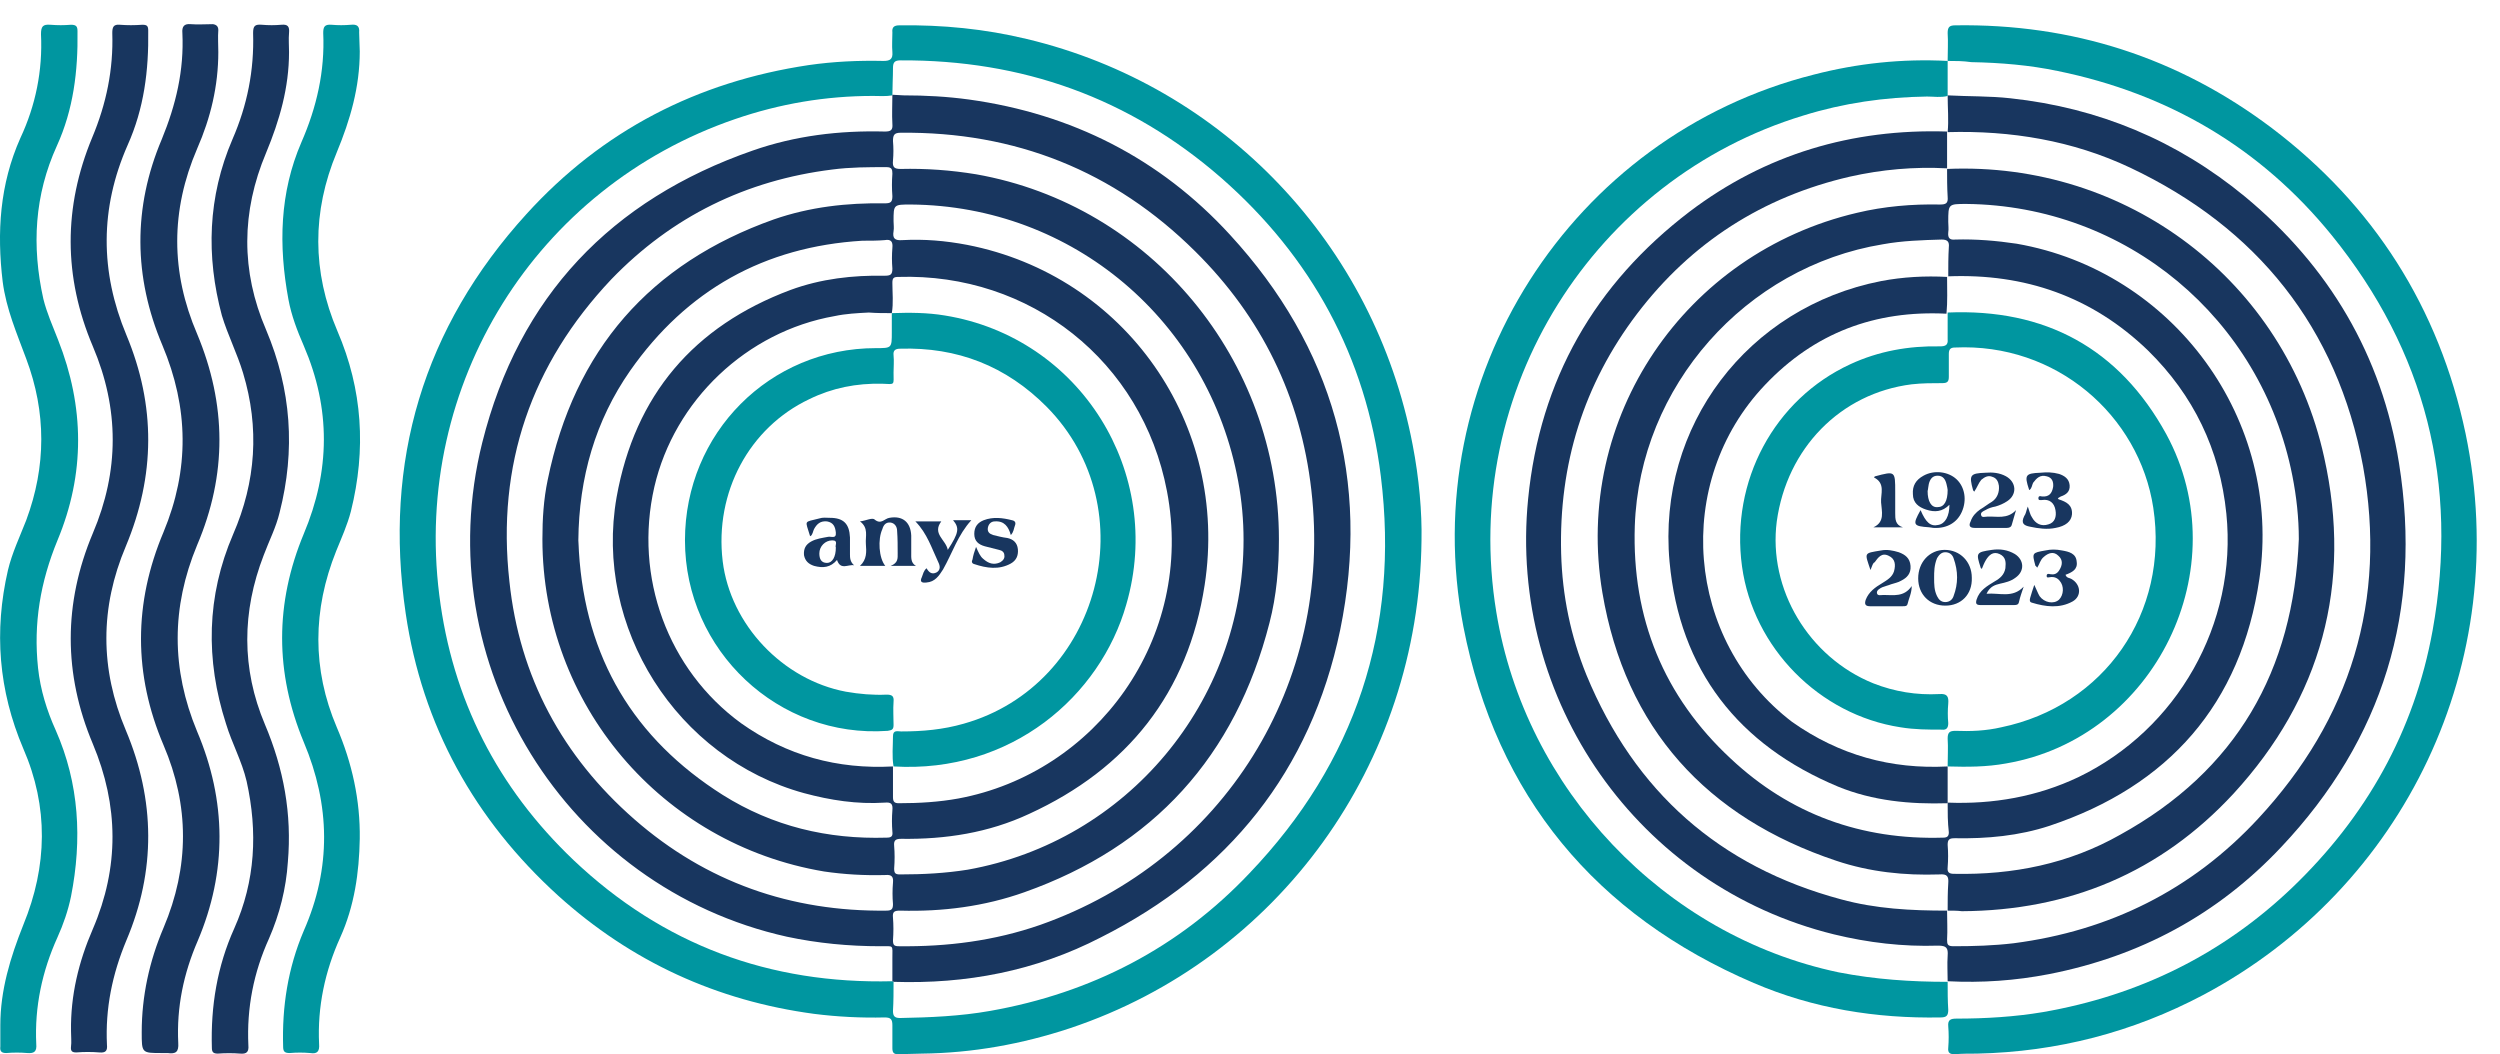
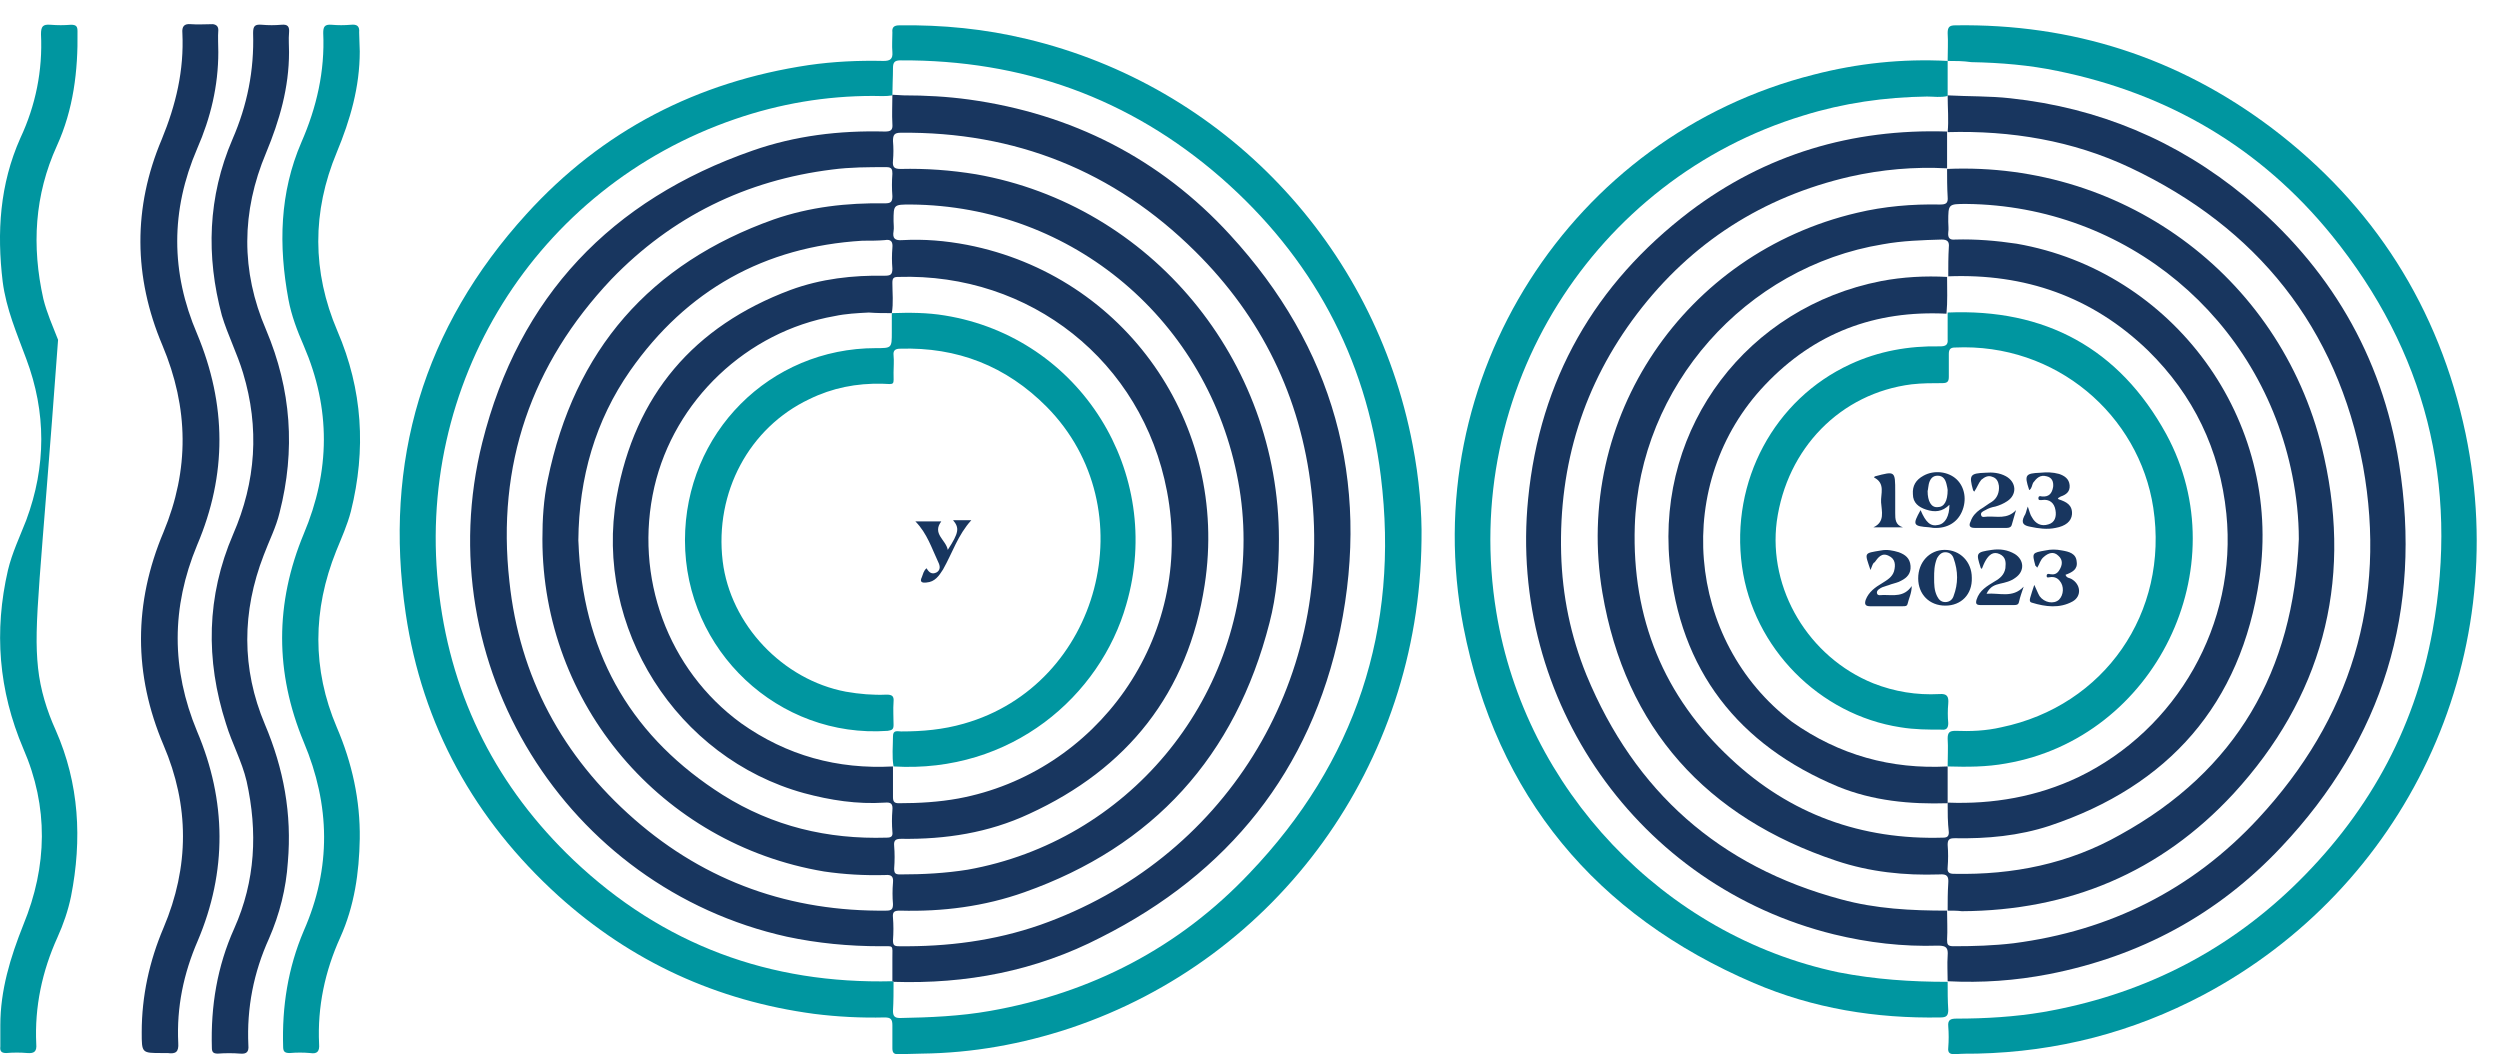
<svg xmlns="http://www.w3.org/2000/svg" width="83" height="35" viewBox="0 0 83 35" fill="none">
  <g id="Group">
    <path id="Vector" d="M47.194 17.94C47.115 25.387 42.421 31.828 35.535 34.133C33.931 34.665 32.288 34.961 30.605 34.98C30.351 34.98 30.077 35 29.823 35C29.686 35 29.627 34.961 29.627 34.803C29.627 34.547 29.627 34.291 29.627 34.035C29.627 33.838 29.569 33.779 29.373 33.779C28.59 33.798 27.808 33.759 27.026 33.66C23.798 33.227 20.961 31.927 18.536 29.74C15.758 27.219 14.017 24.087 13.469 20.363C12.726 15.32 14.056 10.868 17.479 7.106C20.003 4.328 23.152 2.713 26.849 2.161C27.671 2.043 28.493 2.004 29.334 2.023C29.549 2.023 29.647 1.964 29.627 1.728C29.608 1.511 29.627 1.294 29.627 1.078C29.608 0.9 29.686 0.841 29.862 0.841C31.29 0.822 32.699 0.959 34.087 1.294C40.621 2.851 45.629 8.11 46.9 14.769C47.115 15.872 47.213 17.014 47.194 17.94ZM29.627 3.166C29.412 3.205 29.197 3.185 28.982 3.185C27.417 3.185 25.891 3.442 24.404 3.954C17.792 6.219 13.704 12.759 14.584 19.753C15.015 23.22 16.521 26.155 19.044 28.558C22.018 31.375 25.558 32.675 29.627 32.577C29.647 32.577 29.666 32.577 29.666 32.597C29.666 32.912 29.666 33.247 29.647 33.562C29.647 33.739 29.706 33.798 29.882 33.798C30.879 33.779 31.877 33.739 32.874 33.562C36.22 32.971 39.134 31.474 41.482 28.992C45.003 25.308 46.47 20.875 45.844 15.813C45.355 11.853 43.536 8.524 40.543 5.904C37.491 3.245 33.931 1.984 29.901 2.004C29.706 2.004 29.647 2.063 29.647 2.26C29.647 2.575 29.627 2.87 29.627 3.166Z" fill="#0096A0" />
    <path id="Vector_2" d="M64.662 3.166C65.367 3.205 66.051 3.185 66.755 3.264C69.67 3.579 72.272 4.663 74.541 6.534C77.319 8.839 79.079 11.794 79.647 15.379C80.429 20.265 79.118 24.54 75.734 28.125C73.622 30.371 71.04 31.75 68.027 32.341C66.912 32.557 65.797 32.636 64.662 32.577C64.662 32.301 64.643 32.006 64.662 31.73C64.682 31.474 64.623 31.395 64.349 31.395C63.176 31.434 62.022 31.297 60.887 31.021C54.392 29.425 50.069 23.259 50.734 16.561C51.126 12.602 52.945 9.43 56.094 7.027C58.618 5.116 61.493 4.269 64.643 4.367C64.643 4.781 64.643 5.175 64.643 5.589C63.547 5.53 62.471 5.628 61.415 5.865C58.52 6.534 56.153 8.051 54.353 10.415C52.573 12.759 51.752 15.419 51.83 18.374C51.869 19.772 52.143 21.112 52.671 22.412C54.275 26.293 57.092 28.775 61.122 29.858C62.276 30.174 63.45 30.233 64.643 30.233C64.643 30.548 64.662 30.883 64.643 31.198C64.643 31.356 64.662 31.415 64.858 31.415C65.523 31.415 66.188 31.395 66.853 31.316C70.042 30.902 72.781 29.543 74.971 27.179C78.043 23.87 79.255 19.93 78.453 15.478C77.593 10.868 74.932 7.559 70.727 5.569C68.809 4.663 66.755 4.328 64.662 4.387C64.701 3.993 64.662 3.579 64.662 3.166Z" fill="#18365F" />
    <path id="Vector_3" d="M64.662 2.023C64.662 1.708 64.682 1.393 64.662 1.097C64.662 0.9 64.721 0.841 64.917 0.841C68.79 0.782 72.311 1.905 75.421 4.249C78.805 6.81 80.977 10.218 81.857 14.394C83.442 21.998 79.823 29.484 73.152 33.03C70.805 34.271 68.301 34.921 65.64 34.98C65.386 34.98 65.151 34.98 64.897 35C64.741 35 64.662 34.961 64.682 34.783C64.701 34.547 64.701 34.31 64.682 34.074C64.662 33.857 64.76 33.818 64.956 33.818C65.914 33.818 66.892 33.759 67.831 33.601C71 33.05 73.778 31.691 76.106 29.465C78.551 27.12 80.155 24.284 80.762 20.935C81.642 16.049 80.527 11.656 77.417 7.815C75.05 4.899 71.978 3.107 68.32 2.358C67.381 2.161 66.423 2.082 65.445 2.063C65.171 2.023 64.917 2.023 64.662 2.023Z" fill="#0096A0" />
    <path id="Vector_4" d="M64.662 32.597C64.662 32.912 64.662 33.227 64.682 33.523C64.682 33.719 64.623 33.779 64.427 33.779C62.276 33.818 60.202 33.483 58.226 32.636C52.984 30.39 49.678 26.431 48.583 20.797C46.998 12.562 52.162 4.505 60.222 2.476C61.669 2.102 63.156 1.944 64.662 2.023C64.662 2.417 64.662 2.792 64.662 3.186C64.427 3.245 64.212 3.205 63.977 3.205C62.569 3.225 61.2 3.422 59.87 3.836C52.945 5.943 48.465 12.937 49.678 20.324C50.636 26.194 55.233 31.06 61.043 32.282C62.256 32.518 63.449 32.597 64.662 32.597Z" fill="#0096A0" />
    <path id="Vector_5" d="M7.248 1.728C7.248 2.851 6.994 3.914 6.544 4.939C5.664 6.987 5.664 9.036 6.544 11.085C7.522 13.429 7.542 15.754 6.544 18.098C5.684 20.166 5.684 22.215 6.544 24.284C7.522 26.588 7.542 28.933 6.564 31.237C6.094 32.321 5.86 33.444 5.918 34.626C5.938 34.921 5.84 35 5.566 34.961C5.508 34.961 5.429 34.961 5.371 34.961C4.705 34.961 4.705 34.961 4.705 34.271C4.705 33.069 4.96 31.907 5.429 30.804C6.29 28.775 6.29 26.746 5.429 24.737C4.432 22.392 4.432 20.029 5.429 17.665C6.29 15.596 6.27 13.547 5.39 11.459C4.432 9.194 4.412 6.889 5.371 4.624C5.84 3.481 6.114 2.338 6.055 1.097C6.036 0.881 6.114 0.782 6.329 0.802C6.564 0.822 6.818 0.802 7.072 0.802C7.19 0.822 7.248 0.881 7.248 0.999C7.229 1.235 7.248 1.472 7.248 1.728Z" fill="#18365F" />
-     <path id="Vector_6" d="M2.358 34.232C2.339 33.05 2.612 31.927 3.082 30.843C3.962 28.795 3.943 26.746 3.082 24.697C2.104 22.373 2.104 20.029 3.082 17.704C3.962 15.636 3.962 13.567 3.082 11.499C2.104 9.194 2.104 6.869 3.062 4.564C3.532 3.442 3.767 2.299 3.728 1.097C3.728 0.9 3.767 0.802 3.982 0.822C4.217 0.841 4.471 0.841 4.725 0.822C4.882 0.822 4.921 0.861 4.921 1.019C4.94 2.338 4.784 3.599 4.236 4.821C3.317 6.909 3.317 9.017 4.197 11.124C5.175 13.469 5.156 15.793 4.177 18.137C3.317 20.166 3.317 22.215 4.177 24.244C5.156 26.569 5.175 28.913 4.197 31.218C3.728 32.341 3.493 33.483 3.551 34.685C3.571 34.882 3.512 34.961 3.297 34.941C3.043 34.921 2.789 34.921 2.534 34.941C2.397 34.941 2.339 34.901 2.358 34.744C2.378 34.606 2.358 34.409 2.358 34.232Z" fill="#18365F" />
    <path id="Vector_7" d="M9.596 1.728C9.596 2.91 9.283 3.993 8.833 5.077C8.012 7.027 7.992 8.997 8.833 10.947C9.674 12.937 9.811 14.946 9.283 17.015C9.166 17.507 8.931 17.96 8.755 18.433C8.031 20.304 8.012 22.195 8.794 24.047C9.42 25.525 9.694 27.022 9.557 28.617C9.498 29.504 9.283 30.351 8.931 31.159C8.422 32.282 8.188 33.463 8.246 34.705C8.266 34.921 8.188 35 7.972 34.98C7.738 34.961 7.483 34.961 7.229 34.98C7.073 34.98 7.034 34.921 7.034 34.783C6.994 33.404 7.21 32.084 7.777 30.824C8.481 29.248 8.559 27.613 8.188 25.938C8.031 25.268 7.699 24.677 7.503 24.027C6.818 21.9 6.857 19.792 7.738 17.743C8.501 15.99 8.618 14.197 8.07 12.385C7.875 11.735 7.562 11.124 7.366 10.474C6.838 8.504 6.897 6.534 7.718 4.624C8.207 3.501 8.442 2.338 8.403 1.097C8.403 0.861 8.462 0.802 8.696 0.822C8.911 0.841 9.127 0.841 9.342 0.822C9.557 0.802 9.616 0.881 9.596 1.097C9.577 1.294 9.596 1.511 9.596 1.728Z" fill="#18365F" />
    <path id="Vector_8" d="M11.944 1.708C11.944 2.89 11.63 3.973 11.181 5.057C10.359 7.027 10.359 9.017 11.2 10.986C12.041 12.937 12.159 14.926 11.65 16.975C11.533 17.428 11.337 17.861 11.161 18.295C10.379 20.245 10.359 22.215 11.181 24.146C11.689 25.328 11.963 26.569 11.944 27.849C11.924 28.972 11.767 30.075 11.298 31.119C10.789 32.242 10.535 33.424 10.594 34.665C10.613 34.901 10.535 35 10.3 34.961C10.066 34.941 9.85 34.941 9.616 34.961C9.44 34.961 9.4 34.901 9.4 34.744C9.361 33.424 9.557 32.144 10.085 30.902C11.005 28.814 10.965 26.726 10.085 24.638C9.127 22.333 9.127 20.029 10.085 17.724C10.965 15.636 10.985 13.567 10.085 11.479C9.87 10.986 9.674 10.474 9.576 9.942C9.244 8.15 9.283 6.396 10.007 4.722C10.515 3.56 10.789 2.358 10.731 1.097C10.731 0.9 10.77 0.802 11.005 0.822C11.22 0.841 11.435 0.841 11.65 0.822C11.846 0.802 11.944 0.861 11.924 1.078C11.924 1.294 11.944 1.511 11.944 1.708Z" fill="#0096A0" />
-     <path id="Vector_9" d="M0.011 34.035C0.011 32.873 0.343 31.789 0.774 30.706C1.576 28.755 1.615 26.785 0.774 24.855C-0.048 22.924 -0.204 20.954 0.265 18.925C0.402 18.354 0.656 17.822 0.871 17.271C1.537 15.478 1.537 13.685 0.871 11.912C0.558 11.065 0.206 10.258 0.089 9.351C-0.107 7.716 -0.009 6.121 0.676 4.584C1.184 3.501 1.419 2.338 1.361 1.137C1.361 0.881 1.419 0.802 1.673 0.822C1.908 0.841 2.123 0.841 2.358 0.822C2.534 0.822 2.573 0.881 2.573 1.038C2.593 2.358 2.436 3.639 1.889 4.84C1.145 6.475 1.048 8.169 1.439 9.923C1.556 10.396 1.752 10.829 1.928 11.282C2.808 13.508 2.828 15.734 1.908 17.94C1.341 19.319 1.106 20.698 1.263 22.176C1.341 22.905 1.556 23.594 1.85 24.244C2.632 26.017 2.73 27.869 2.358 29.76C2.26 30.233 2.104 30.686 1.908 31.119C1.4 32.242 1.145 33.424 1.204 34.665C1.224 34.901 1.145 34.98 0.911 34.961C0.676 34.941 0.441 34.941 0.206 34.961C0.05 34.961 -0.009 34.901 0.011 34.744C0.011 34.527 0.011 34.271 0.011 34.035Z" fill="#0096A0" />
+     <path id="Vector_9" d="M0.011 34.035C0.011 32.873 0.343 31.789 0.774 30.706C1.576 28.755 1.615 26.785 0.774 24.855C-0.048 22.924 -0.204 20.954 0.265 18.925C0.402 18.354 0.656 17.822 0.871 17.271C1.537 15.478 1.537 13.685 0.871 11.912C0.558 11.065 0.206 10.258 0.089 9.351C-0.107 7.716 -0.009 6.121 0.676 4.584C1.184 3.501 1.419 2.338 1.361 1.137C1.361 0.881 1.419 0.802 1.673 0.822C1.908 0.841 2.123 0.841 2.358 0.822C2.534 0.822 2.573 0.881 2.573 1.038C2.593 2.358 2.436 3.639 1.889 4.84C1.145 6.475 1.048 8.169 1.439 9.923C1.556 10.396 1.752 10.829 1.928 11.282C1.341 19.319 1.106 20.698 1.263 22.176C1.341 22.905 1.556 23.594 1.85 24.244C2.632 26.017 2.73 27.869 2.358 29.76C2.26 30.233 2.104 30.686 1.908 31.119C1.4 32.242 1.145 33.424 1.204 34.665C1.224 34.901 1.145 34.98 0.911 34.961C0.676 34.941 0.441 34.941 0.206 34.961C0.05 34.961 -0.009 34.901 0.011 34.744C0.011 34.527 0.011 34.271 0.011 34.035Z" fill="#0096A0" />
    <path id="Vector_10" d="M29.666 32.597C29.666 32.577 29.647 32.577 29.627 32.577C29.627 32.321 29.627 32.065 29.627 31.809C29.627 31.356 29.686 31.415 29.236 31.415C28.18 31.415 27.143 31.316 26.126 31.099C18.79 29.465 14.174 22.038 16.012 14.69C17.225 9.844 20.296 6.633 24.991 4.998C26.4 4.505 27.867 4.328 29.373 4.367C29.569 4.367 29.647 4.328 29.627 4.111C29.608 3.796 29.627 3.461 29.627 3.146C29.745 3.146 29.881 3.166 29.999 3.166C30.723 3.166 31.447 3.205 32.17 3.304C35.574 3.776 38.508 5.254 40.836 7.795C44.259 11.518 45.511 15.951 44.494 20.915C43.516 25.603 40.777 28.992 36.552 31.119C34.381 32.242 32.072 32.675 29.666 32.597ZM29.647 25.446C29.647 25.781 29.647 26.116 29.647 26.47C29.647 26.628 29.706 26.667 29.842 26.667C30.508 26.667 31.173 26.628 31.818 26.51C36.376 25.663 39.682 21.21 38.743 16.305C37.921 11.991 34.205 9.056 29.823 9.194C29.666 9.194 29.627 9.233 29.627 9.391C29.627 9.726 29.666 10.061 29.608 10.396C29.353 10.396 29.099 10.396 28.845 10.376C28.453 10.396 28.082 10.415 27.71 10.494C24.796 11.006 22.389 13.291 21.724 16.167C21.04 19.162 22.174 22.235 24.6 24.008C26.126 25.091 27.808 25.544 29.647 25.446ZM42.46 17.901C42.46 18.846 42.382 19.772 42.147 20.678C41.012 25.111 38.293 28.105 34.009 29.622C32.679 30.095 31.29 30.272 29.881 30.233C29.686 30.233 29.627 30.272 29.647 30.469C29.666 30.706 29.666 30.962 29.647 31.218C29.647 31.375 29.686 31.415 29.842 31.415C31.447 31.434 33.011 31.237 34.537 30.706C40.621 28.558 44.279 22.708 43.536 16.266C43.184 13.173 41.873 10.514 39.682 8.347C36.983 5.668 33.696 4.367 29.901 4.407C29.686 4.407 29.647 4.486 29.647 4.683C29.666 4.899 29.666 5.116 29.647 5.333C29.627 5.549 29.686 5.609 29.901 5.609C30.742 5.589 31.564 5.648 32.405 5.786C38.215 6.81 42.46 11.952 42.46 17.901ZM18.008 17.901C18.008 17.231 18.047 16.581 18.184 15.931C19.064 11.617 21.587 8.741 25.695 7.283C26.889 6.869 28.121 6.731 29.373 6.751C29.569 6.751 29.627 6.712 29.627 6.515C29.608 6.259 29.608 6.022 29.627 5.766C29.627 5.628 29.608 5.549 29.432 5.549C28.825 5.549 28.238 5.549 27.632 5.628C24.776 5.983 22.311 7.184 20.296 9.273C17.636 12.09 16.482 15.438 16.912 19.3C17.245 22.471 18.673 25.111 21.059 27.199C23.446 29.287 26.263 30.272 29.432 30.233C29.608 30.233 29.647 30.174 29.647 30.016C29.627 29.78 29.627 29.543 29.647 29.307C29.666 29.11 29.608 29.031 29.392 29.051C28.708 29.07 28.023 29.031 27.358 28.933C21.959 28.026 18.008 23.377 18.008 17.901ZM41.286 17.921C41.286 17.27 41.227 16.62 41.11 15.99C40.132 10.652 35.613 6.83 30.234 6.79C29.666 6.79 29.666 6.79 29.666 7.342C29.666 7.46 29.686 7.559 29.666 7.677C29.627 7.913 29.706 7.992 29.96 7.972C30.684 7.933 31.388 7.992 32.112 8.13C37.354 9.154 40.817 14.079 39.995 19.418C39.447 23.003 37.432 25.525 34.166 27.022C32.816 27.652 31.388 27.869 29.921 27.849C29.745 27.849 29.666 27.889 29.686 28.085C29.706 28.322 29.706 28.578 29.686 28.834C29.686 28.992 29.725 29.031 29.881 29.031C30.645 29.031 31.388 28.992 32.131 28.873C37.413 27.928 41.286 23.299 41.286 17.921ZM19.201 17.94C19.201 18.039 19.22 18.177 19.22 18.315C19.436 21.841 21.04 24.52 23.994 26.391C25.656 27.435 27.475 27.869 29.432 27.81C29.588 27.81 29.647 27.77 29.627 27.613C29.608 27.376 29.608 27.14 29.627 26.904C29.647 26.687 29.588 26.628 29.373 26.647C28.453 26.706 27.573 26.569 26.693 26.332C22.468 25.17 19.709 20.836 20.472 16.502C21.079 13.114 23.035 10.829 26.243 9.627C27.26 9.253 28.317 9.135 29.373 9.154C29.569 9.154 29.627 9.115 29.627 8.918C29.608 8.682 29.608 8.465 29.627 8.229C29.647 8.032 29.588 7.933 29.373 7.972C29.138 7.992 28.884 7.992 28.63 7.992C25.382 8.189 22.8 9.627 20.922 12.306C19.768 13.961 19.22 15.852 19.201 17.94Z" fill="#18365F" />
    <path id="Vector_11" d="M29.666 25.446C29.608 25.111 29.647 24.776 29.647 24.441C29.647 24.224 29.803 24.284 29.921 24.284C30.625 24.284 31.309 24.224 31.994 24.027C36.532 22.747 38.078 16.877 34.752 13.508C33.403 12.149 31.779 11.518 29.881 11.577C29.725 11.577 29.647 11.636 29.666 11.794C29.686 11.991 29.666 12.188 29.666 12.365C29.666 12.799 29.725 12.759 29.295 12.74C28.434 12.72 27.632 12.878 26.869 13.252C24.874 14.197 23.72 16.345 23.993 18.63C24.248 20.738 25.989 22.57 28.082 22.964C28.532 23.043 28.982 23.082 29.432 23.062C29.608 23.062 29.686 23.102 29.666 23.299C29.647 23.555 29.666 23.811 29.666 24.067C29.666 24.205 29.627 24.244 29.471 24.264C25.852 24.52 22.741 21.604 22.741 17.94C22.741 14.375 25.558 11.558 29.079 11.558C29.608 11.558 29.608 11.558 29.608 11.026C29.608 10.809 29.608 10.612 29.608 10.396C30.195 10.376 30.781 10.376 31.368 10.474C35.867 11.203 38.665 15.695 37.393 20.068C36.532 23.102 33.579 25.682 29.666 25.446Z" fill="#0096A0" />
    <path id="Vector_12" d="M64.662 30.233C64.662 29.937 64.662 29.622 64.682 29.327C64.701 29.09 64.643 29.011 64.389 29.031C63.234 29.07 62.08 28.952 60.965 28.578C56.662 27.14 53.962 24.185 53.199 19.674C52.221 13.863 55.938 8.406 61.65 7.066C62.55 6.85 63.489 6.771 64.408 6.79C64.604 6.79 64.682 6.751 64.662 6.534C64.643 6.219 64.643 5.904 64.643 5.609C70.609 5.352 75.871 9.312 77.162 15.182C78.101 19.398 77.065 23.18 74.15 26.352C71.724 28.972 68.692 30.233 65.132 30.252C64.995 30.233 64.819 30.233 64.662 30.233ZM64.662 26.647C66.169 26.706 67.636 26.45 69.005 25.8C72.272 24.224 74.287 20.718 73.915 17.054C73.7 14.926 72.82 13.114 71.313 11.636C69.455 9.844 67.225 9.076 64.682 9.174C64.682 8.859 64.682 8.524 64.701 8.209C64.721 8.032 64.662 7.953 64.467 7.953C63.821 7.972 63.156 7.992 62.511 8.11C57.953 8.859 54.432 12.819 54.275 17.468C54.177 20.521 55.234 23.121 57.464 25.19C59.439 27.041 61.806 27.889 64.506 27.81C64.643 27.81 64.701 27.77 64.701 27.632C64.662 27.297 64.662 26.982 64.662 26.647ZM76.321 17.901C76.321 17.192 76.243 16.483 76.106 15.793C75.069 10.553 70.59 6.83 65.288 6.771C64.682 6.771 64.682 6.771 64.682 7.362C64.682 7.48 64.701 7.598 64.682 7.716C64.662 7.913 64.741 7.972 64.917 7.953C65.601 7.933 66.286 7.992 66.951 8.091C72.155 8.997 75.793 13.941 75.011 19.221C74.404 23.377 71.998 26.096 68.047 27.416C67.029 27.751 65.973 27.849 64.897 27.829C64.721 27.829 64.662 27.869 64.662 28.046C64.682 28.302 64.682 28.539 64.662 28.795C64.643 28.972 64.721 29.011 64.878 29.011C66.834 29.051 68.692 28.677 70.394 27.711C74.248 25.584 76.145 22.274 76.321 17.901Z" fill="#18365F" />
-     <path id="Vector_13" d="M29.392 18.787C29.099 18.787 28.845 18.787 28.551 18.787C28.786 18.571 28.766 18.315 28.747 18.058C28.727 17.802 28.845 17.527 28.551 17.31C28.747 17.29 28.962 17.172 29.04 17.251C29.256 17.428 29.373 17.211 29.529 17.192C29.96 17.113 30.234 17.33 30.253 17.783C30.253 17.98 30.253 18.177 30.253 18.354C30.253 18.512 30.234 18.689 30.41 18.787C30.155 18.787 29.901 18.787 29.569 18.787C29.823 18.689 29.803 18.531 29.803 18.374C29.803 18.118 29.803 17.881 29.784 17.625C29.784 17.487 29.705 17.369 29.569 17.349C29.412 17.33 29.334 17.428 29.295 17.566C29.138 17.901 29.177 18.531 29.392 18.787Z" fill="#18365F" />
-     <path id="Vector_14" d="M28.356 18.768C28.16 18.728 27.906 18.945 27.789 18.59C27.573 18.846 27.319 18.866 27.026 18.787C26.85 18.728 26.732 18.63 26.693 18.433C26.674 18.216 26.752 18.078 26.928 17.98C27.104 17.881 27.299 17.861 27.495 17.822C27.593 17.802 27.769 17.901 27.75 17.684C27.73 17.487 27.671 17.349 27.456 17.31C27.241 17.29 27.123 17.389 27.026 17.566C26.986 17.645 26.986 17.743 26.908 17.802L26.889 17.783C26.732 17.251 26.674 17.349 27.202 17.212C27.319 17.172 27.436 17.192 27.554 17.192C28.004 17.192 28.199 17.389 28.219 17.842C28.219 18.019 28.219 18.216 28.219 18.393C28.219 18.512 28.219 18.649 28.356 18.768ZM27.75 18.177C27.71 18.118 27.847 17.94 27.632 17.94C27.397 17.94 27.202 18.137 27.202 18.374C27.202 18.551 27.26 18.689 27.456 18.689C27.632 18.689 27.75 18.492 27.75 18.177Z" fill="#18365F" />
-     <path id="Vector_15" d="M32.405 18.157C32.483 18.334 32.542 18.472 32.64 18.551C32.816 18.709 32.992 18.768 33.207 18.669C33.305 18.61 33.364 18.531 33.344 18.433C33.344 18.334 33.266 18.275 33.168 18.256C33.011 18.216 32.855 18.177 32.698 18.137C32.483 18.078 32.346 17.96 32.346 17.724C32.346 17.487 32.464 17.349 32.659 17.271C32.972 17.152 33.285 17.192 33.598 17.271C33.696 17.29 33.735 17.349 33.696 17.448C33.657 17.546 33.657 17.665 33.559 17.763C33.481 17.487 33.344 17.29 33.031 17.31C32.894 17.31 32.816 17.408 32.796 17.527C32.777 17.665 32.855 17.724 32.972 17.763C33.129 17.802 33.285 17.842 33.442 17.861C33.637 17.901 33.774 18.019 33.794 18.236C33.813 18.453 33.735 18.61 33.559 18.709C33.168 18.925 32.757 18.866 32.346 18.728C32.268 18.709 32.248 18.649 32.288 18.571C32.307 18.453 32.346 18.315 32.405 18.157Z" fill="#18365F" />
    <path id="Vector_16" d="M31.642 17.271C31.838 17.271 32.033 17.271 32.248 17.271C31.799 17.763 31.622 18.354 31.309 18.906C31.173 19.122 31.036 19.319 30.762 19.339C30.605 19.359 30.527 19.319 30.605 19.162C30.644 19.063 30.664 18.945 30.762 18.866C30.84 19.004 30.938 19.083 31.094 19.004C31.231 18.925 31.212 18.787 31.153 18.669C30.938 18.216 30.781 17.704 30.39 17.31C30.703 17.31 30.977 17.31 31.251 17.31C30.938 17.724 31.407 17.921 31.466 18.256C31.838 17.684 31.857 17.527 31.642 17.271Z" fill="#18365F" />
    <path id="Vector_17" d="M64.662 25.446C64.662 25.86 64.662 26.253 64.662 26.667C63.41 26.706 62.178 26.588 61.024 26.116C57.718 24.737 55.762 22.255 55.429 18.649C55.018 14.138 58.031 10.198 62.452 9.332C63.175 9.194 63.919 9.154 64.643 9.194C64.643 9.607 64.662 10.002 64.623 10.415C62.256 10.297 60.241 11.046 58.598 12.779C55.527 16.01 55.957 21.27 59.498 23.968C61.063 25.072 62.784 25.544 64.662 25.446Z" fill="#18365F" />
    <path id="Vector_18" d="M64.662 10.376C67.89 10.238 70.355 11.558 71.92 14.414C74.326 18.846 71.548 24.5 66.599 25.347C65.953 25.465 65.308 25.465 64.662 25.446C64.662 25.131 64.682 24.815 64.662 24.52C64.662 24.323 64.721 24.264 64.917 24.264C65.425 24.284 65.934 24.264 66.442 24.146C69.866 23.436 72.017 20.344 71.489 16.857C71.02 13.784 68.262 11.38 64.897 11.538C64.74 11.538 64.701 11.617 64.701 11.755C64.701 12.011 64.701 12.247 64.701 12.503C64.701 12.661 64.662 12.72 64.486 12.72C64.154 12.72 63.821 12.72 63.469 12.759C61.102 13.055 59.322 14.887 58.989 17.31C58.696 19.556 60.046 21.821 62.197 22.688C62.902 22.964 63.626 23.082 64.388 23.043C64.643 23.023 64.701 23.121 64.682 23.358C64.662 23.574 64.662 23.791 64.682 24.008C64.682 24.165 64.623 24.244 64.467 24.224C64.017 24.224 63.567 24.224 63.097 24.146C60.398 23.732 58.207 21.506 57.835 18.807C57.444 15.97 58.911 13.252 61.435 12.09C62.373 11.656 63.371 11.479 64.408 11.499C64.584 11.499 64.682 11.459 64.662 11.262C64.662 10.986 64.662 10.671 64.662 10.376Z" fill="#0096A0" />
    <path id="Vector_19" d="M63.763 16.936C63.939 17.349 64.095 17.487 64.349 17.428C64.584 17.389 64.721 17.133 64.721 16.758C64.486 16.995 64.232 17.015 63.939 16.916C63.704 16.837 63.508 16.699 63.508 16.404C63.489 16.128 63.606 15.931 63.86 15.793C64.212 15.596 64.682 15.655 64.956 15.911C65.23 16.167 65.308 16.601 65.132 16.995C64.975 17.349 64.643 17.546 64.212 17.527C64.154 17.527 64.095 17.507 64.056 17.507C63.508 17.468 63.489 17.428 63.763 16.936ZM64.662 16.266C64.662 16.246 64.643 16.148 64.623 16.069C64.584 15.911 64.506 15.793 64.33 15.793C64.154 15.793 64.076 15.911 64.036 16.069C64.017 16.148 64.017 16.227 63.997 16.305C63.997 16.64 64.115 16.857 64.33 16.837C64.545 16.837 64.662 16.64 64.662 16.266Z" fill="#18365F" />
    <path id="Vector_20" d="M64.584 20.107C64.056 20.107 63.684 19.733 63.684 19.201C63.684 18.669 64.056 18.256 64.565 18.256C65.073 18.256 65.464 18.649 65.464 19.181C65.484 19.733 65.112 20.107 64.584 20.107ZM64.213 19.181C64.213 19.398 64.213 19.595 64.31 19.792C64.369 19.91 64.447 19.989 64.584 19.989C64.721 19.989 64.819 19.91 64.858 19.792C65.014 19.378 65.014 18.965 64.858 18.531C64.819 18.413 64.721 18.334 64.584 18.334C64.447 18.334 64.369 18.433 64.31 18.531C64.213 18.768 64.213 18.984 64.213 19.181Z" fill="#18365F" />
    <path id="Vector_21" d="M62.1 18.925C61.904 18.334 61.865 18.374 62.452 18.275C62.647 18.236 62.843 18.275 63.039 18.334C63.254 18.413 63.41 18.531 63.43 18.787C63.449 19.044 63.312 19.181 63.117 19.28C63.019 19.339 62.902 19.359 62.784 19.398C62.687 19.438 62.589 19.457 62.491 19.497C62.413 19.536 62.295 19.595 62.315 19.694C62.334 19.792 62.452 19.753 62.53 19.753C62.863 19.753 63.215 19.831 63.469 19.457C63.469 19.694 63.371 19.871 63.332 20.048C63.312 20.127 63.254 20.127 63.176 20.127C62.804 20.127 62.452 20.127 62.08 20.127C61.904 20.127 61.904 20.029 61.943 19.91C62.041 19.654 62.256 19.497 62.491 19.359C62.647 19.26 62.823 19.162 62.882 18.965C62.941 18.748 62.921 18.551 62.706 18.453C62.471 18.334 62.354 18.512 62.237 18.669C62.178 18.689 62.158 18.787 62.1 18.925Z" fill="#18365F" />
    <path id="Vector_22" d="M67.186 19.477C67.127 19.654 67.068 19.812 67.029 19.989C67.01 20.088 66.931 20.088 66.853 20.088C66.481 20.088 66.129 20.088 65.758 20.088C65.621 20.088 65.582 20.048 65.621 19.91C65.719 19.595 65.973 19.457 66.227 19.3C66.403 19.201 66.54 19.083 66.579 18.866C66.599 18.669 66.599 18.492 66.384 18.393C66.169 18.295 66.032 18.433 65.934 18.59C65.875 18.689 65.836 18.787 65.797 18.886C65.777 18.866 65.758 18.866 65.758 18.846C65.601 18.354 65.601 18.334 66.129 18.256C66.403 18.216 66.658 18.256 66.892 18.393C67.205 18.59 67.225 18.965 66.912 19.181C66.755 19.3 66.579 19.339 66.403 19.378C66.247 19.418 66.071 19.457 65.953 19.713C66.384 19.674 66.814 19.871 67.186 19.477Z" fill="#18365F" />
    <path id="Vector_23" d="M67.323 16.817C67.381 16.975 67.401 17.093 67.46 17.172C67.577 17.389 67.772 17.487 68.007 17.409C68.222 17.349 68.281 17.152 68.242 16.936C68.203 16.699 68.046 16.561 67.792 16.601C67.733 16.601 67.675 16.62 67.675 16.542C67.675 16.463 67.733 16.463 67.792 16.483C68.027 16.502 68.125 16.384 68.164 16.167C68.183 15.99 68.125 15.852 67.949 15.813C67.733 15.754 67.616 15.872 67.499 16.029C67.46 16.108 67.46 16.207 67.381 16.266C67.362 16.266 67.362 16.266 67.362 16.246C67.205 15.773 67.244 15.714 67.733 15.695C67.949 15.675 68.144 15.675 68.359 15.734C68.535 15.793 68.692 15.892 68.712 16.108C68.731 16.325 68.594 16.424 68.418 16.483C68.379 16.502 68.359 16.522 68.32 16.542C68.34 16.561 68.34 16.581 68.359 16.581C68.594 16.66 68.809 16.758 68.79 17.074C68.77 17.31 68.575 17.468 68.242 17.527C67.968 17.586 67.675 17.546 67.401 17.487C67.186 17.448 67.088 17.369 67.205 17.133C67.264 17.054 67.264 16.975 67.323 16.817Z" fill="#18365F" />
    <path id="Vector_24" d="M66.932 16.936C66.892 17.093 66.834 17.251 66.795 17.409C66.775 17.507 66.697 17.527 66.619 17.527C66.266 17.527 65.914 17.527 65.562 17.527C65.367 17.527 65.367 17.428 65.425 17.31C65.484 17.133 65.601 17.015 65.738 16.916C65.875 16.837 65.993 16.739 66.129 16.66C66.306 16.542 66.384 16.345 66.364 16.128C66.345 15.99 66.286 15.872 66.149 15.832C66.012 15.773 65.895 15.832 65.777 15.931C65.68 16.049 65.641 16.187 65.543 16.325C65.523 16.286 65.504 16.286 65.504 16.266C65.367 15.773 65.406 15.714 65.914 15.695C66.149 15.675 66.384 15.695 66.599 15.813C66.951 16.01 66.971 16.424 66.638 16.64C66.521 16.719 66.384 16.778 66.247 16.817C66.129 16.837 66.012 16.877 65.914 16.936C65.836 16.975 65.738 17.015 65.777 17.113C65.797 17.192 65.914 17.152 65.973 17.152C66.286 17.133 66.638 17.251 66.932 16.936Z" fill="#18365F" />
    <path id="Vector_25" d="M67.636 18.846C67.597 18.807 67.597 18.787 67.577 18.787C67.46 18.354 67.46 18.354 67.91 18.275C68.086 18.236 68.262 18.236 68.457 18.275C68.692 18.315 68.927 18.374 68.946 18.649C68.986 18.906 68.79 19.004 68.575 19.083C68.614 19.201 68.712 19.181 68.77 19.221C69.083 19.398 69.122 19.792 68.809 19.969C68.379 20.206 67.91 20.147 67.46 20.009C67.381 19.989 67.381 19.93 67.401 19.851C67.44 19.713 67.479 19.595 67.538 19.418C67.616 19.575 67.655 19.694 67.714 19.792C67.871 20.009 68.183 20.068 68.359 19.91C68.516 19.753 68.536 19.457 68.379 19.28C68.301 19.181 68.183 19.142 68.066 19.162C68.027 19.162 67.949 19.201 67.949 19.122C67.949 19.044 68.007 19.044 68.066 19.063C68.183 19.083 68.281 19.063 68.359 18.945C68.477 18.768 68.496 18.59 68.34 18.453C68.183 18.295 68.007 18.354 67.851 18.492C67.734 18.59 67.714 18.728 67.636 18.846Z" fill="#18365F" />
    <path id="Vector_26" d="M62.217 15.852C62.237 15.832 62.237 15.813 62.256 15.813C62.921 15.636 62.921 15.636 62.921 16.325C62.921 16.561 62.921 16.798 62.921 17.034C62.921 17.231 62.921 17.428 63.176 17.507C62.863 17.507 62.55 17.507 62.197 17.507C62.589 17.33 62.471 16.975 62.452 16.68C62.432 16.404 62.608 16.049 62.217 15.852Z" fill="#18365F" />
  </g>
</svg>